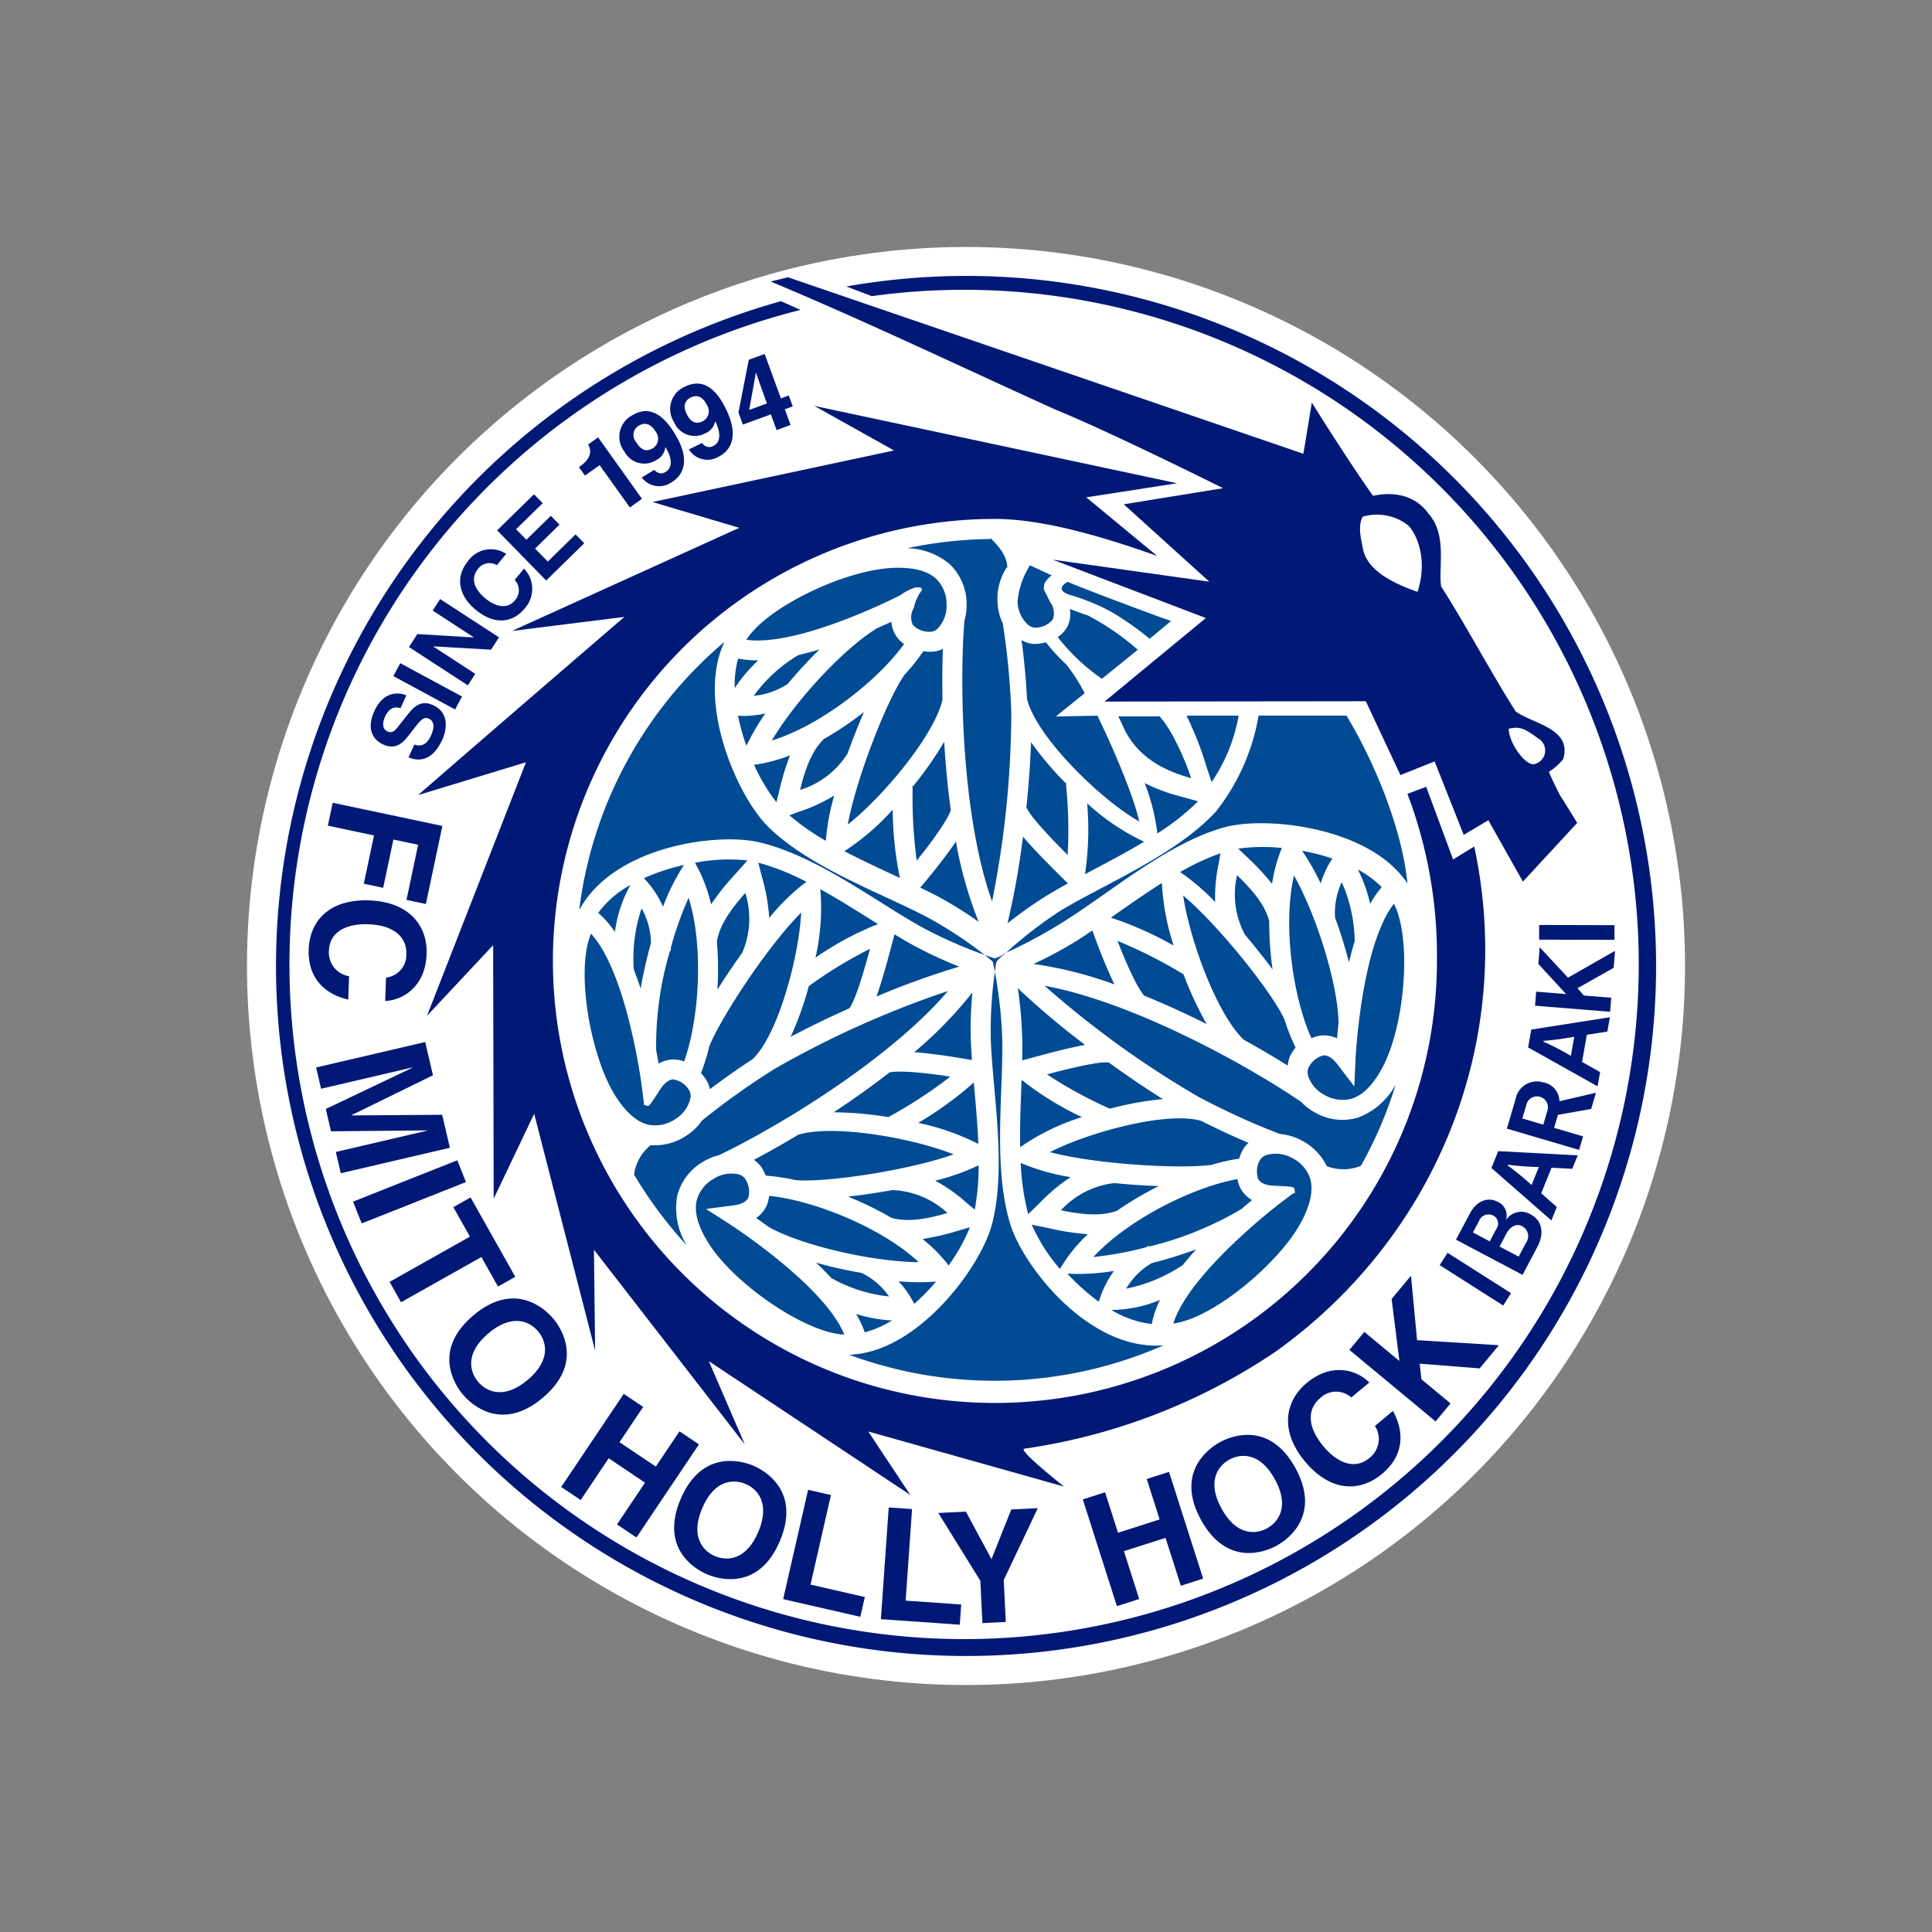
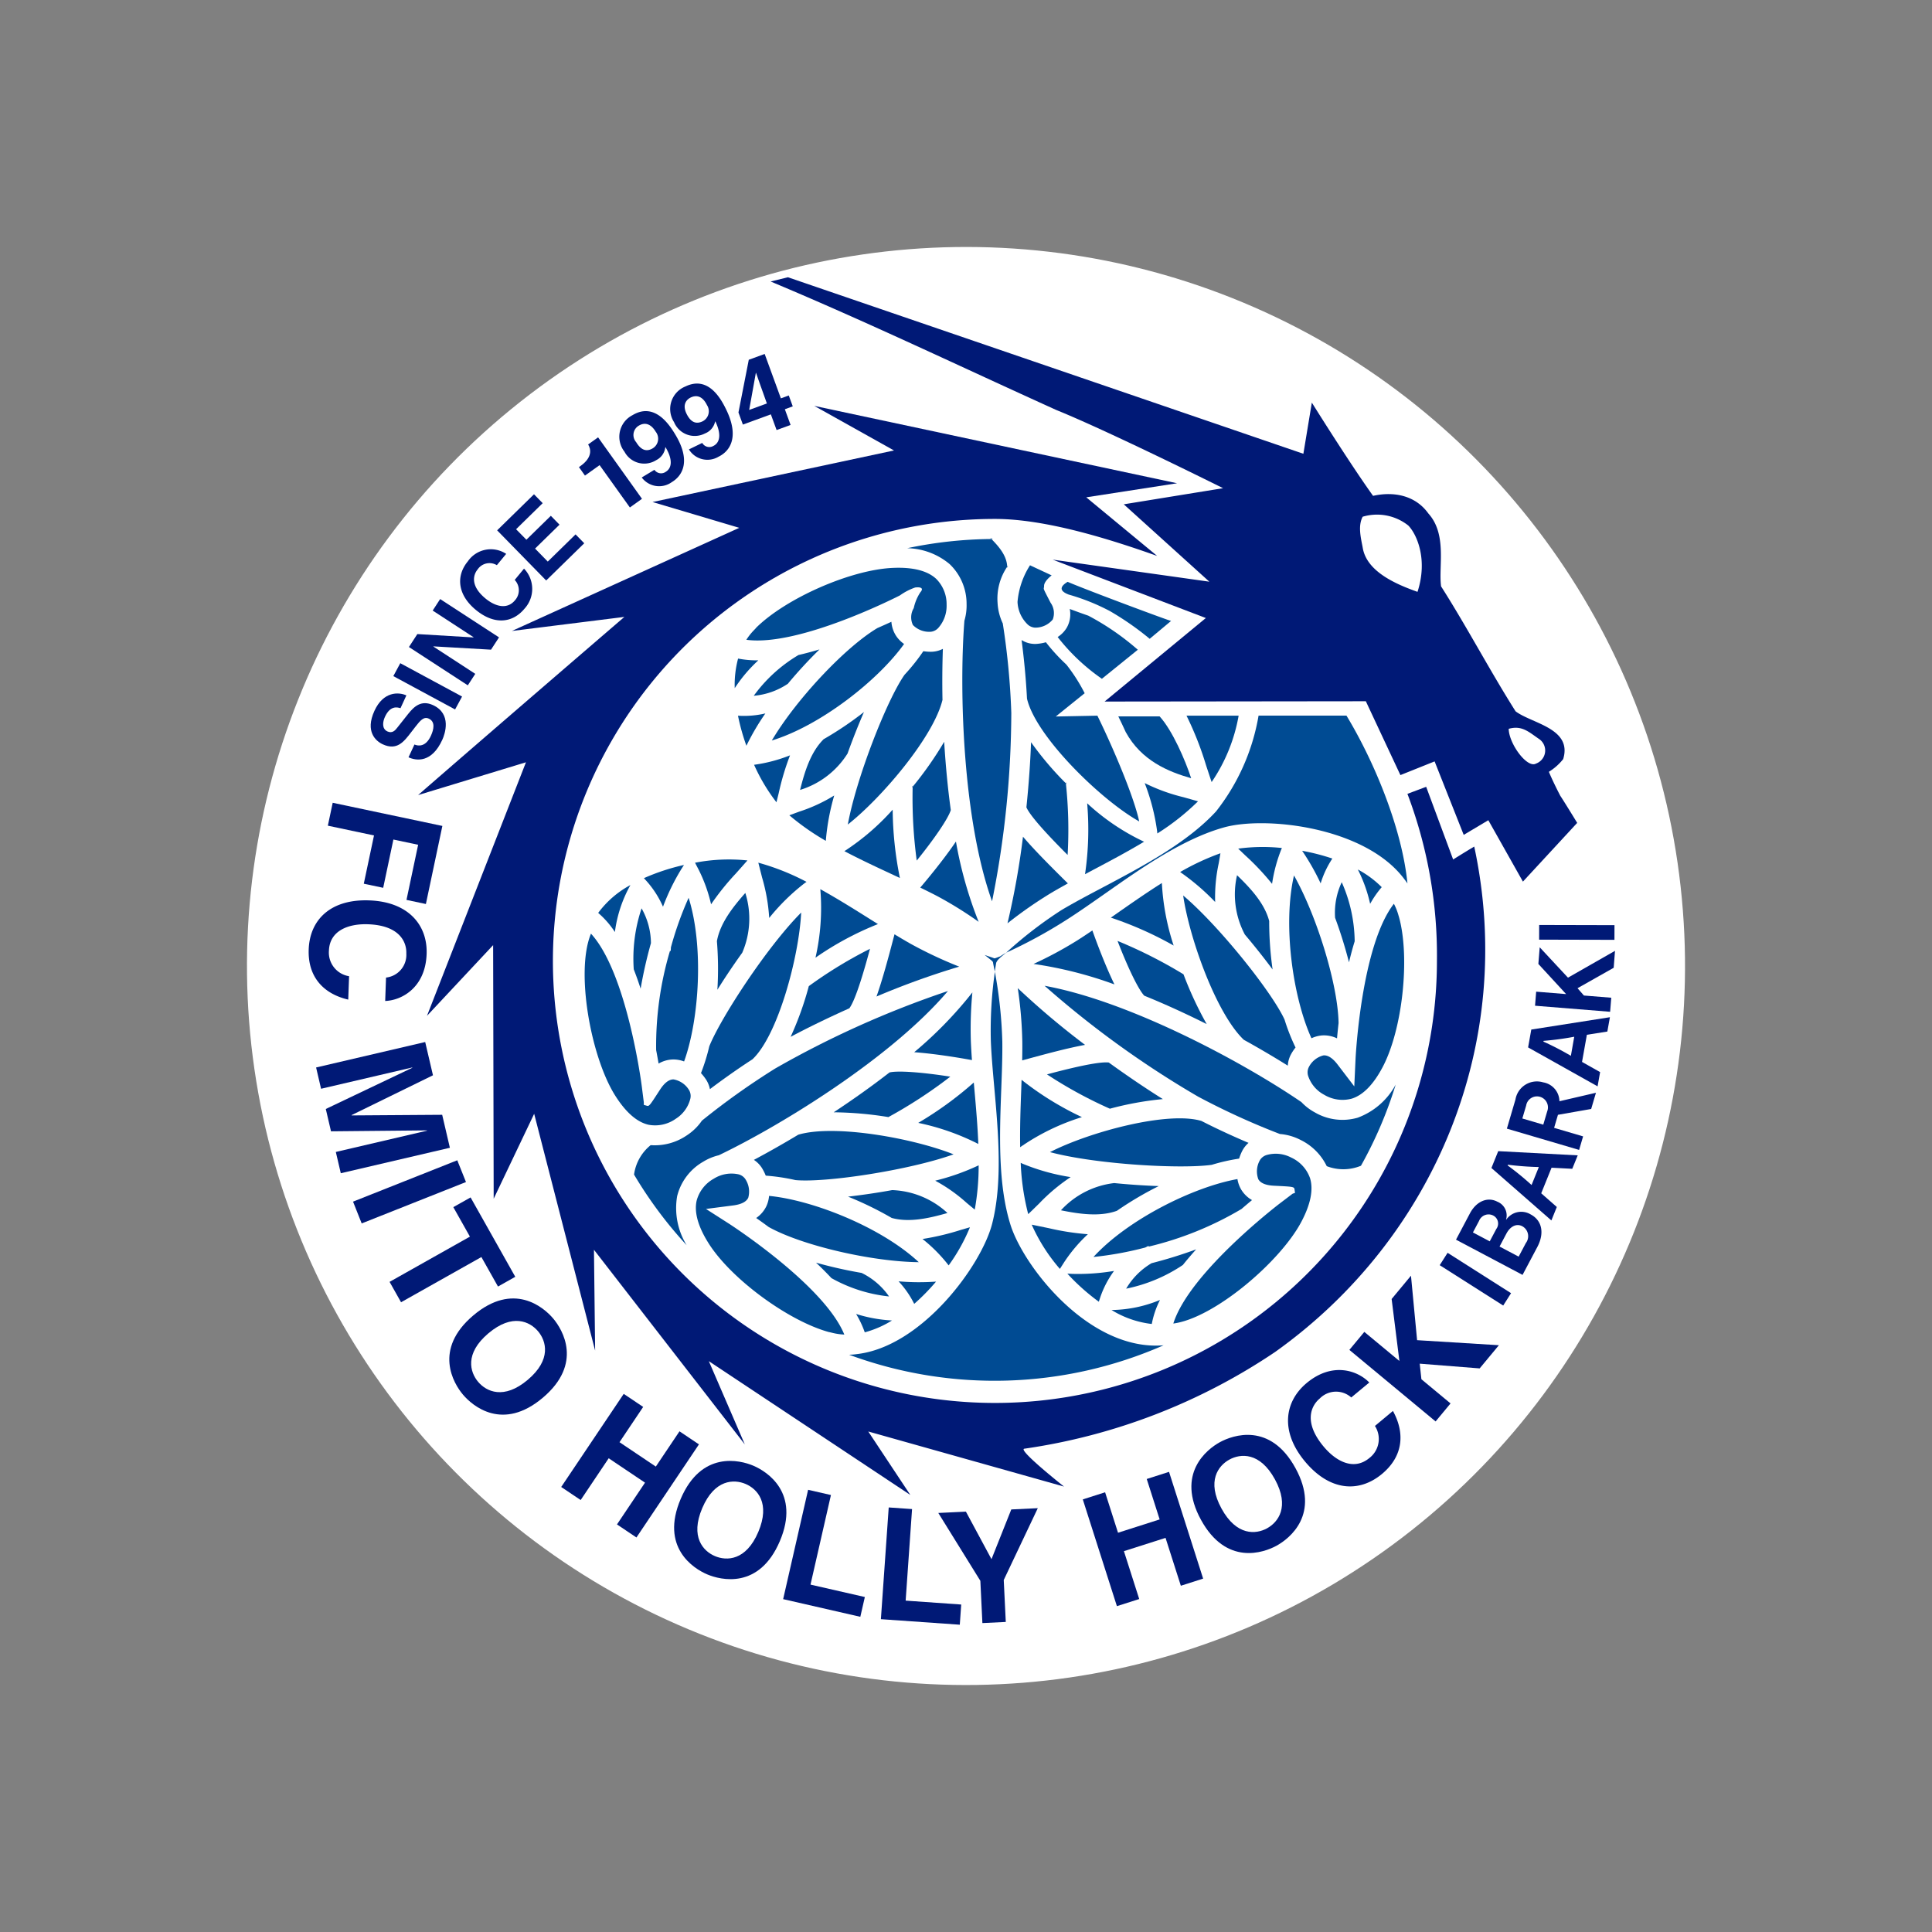
<svg xmlns="http://www.w3.org/2000/svg" id="logo_uniform" width="229.724" height="229.724" viewBox="0 0 229.724 229.724">
  <rect x="0" y="0" width="229.724" height="229.724" fill="#808080" stroke="none" />
  <ellipse id="椭圆_1" data-name="椭圆 1" cx="85.495" cy="85.495" rx="85.495" ry="85.495" transform="translate(17.96 42.552) rotate(-8.269)" fill="#fff" />
  <g id="组_1209" data-name="组 1209" transform="translate(0 0)">
    <circle id="椭圆_2" data-name="椭圆 2" cx="81.22" cy="81.22" r="81.22" transform="translate(0 114.862) rotate(-45)" fill="#fff" />
    <g id="组_1208" data-name="组 1208" transform="translate(32.808 32.808)">
      <g id="组_1197" data-name="组 1197" transform="translate(36.062 31.155)">
        <path id="路径_4734" data-name="路径 4734" d="M870.552,175.88c.3.624.6,1.228.883,1.865,1.856,3.395,5.055,4.714,7.779,5.486-.7-2.146-2.23-5.693-3.75-7.351Z" transform="translate(-806.45 -154.66)" fill="#004b93" />
        <path id="路径_4735" data-name="路径 4735" d="M865.786,178l3.435-2.767a20.377,20.377,0,0,0-2.178-3.409,22.206,22.206,0,0,1-2.431-2.652,5.5,5.5,0,0,1-1.207.2,3,3,0,0,1-1.685-.462c.228,1.741.505,4.246.643,6.96,1.024,4.472,8.757,12.038,13.342,14.606-.612-2.9-3.08-8.718-4.97-12.574Z" transform="translate(-809.119 -156.768)" fill="#004b93" />
        <path id="路径_4736" data-name="路径 4736" d="M870.275,174.373l4.27-3.453a30.586,30.586,0,0,0-5.883-4.05c-.862-.3-1.612-.573-2.211-.8a3.226,3.226,0,0,1-.354,2.225,3.386,3.386,0,0,1-1.083,1.111A23.827,23.827,0,0,0,870.275,174.373Z" transform="translate(-808.123 -157.625)" fill="#004b93" />
        <path id="路径_4737" data-name="路径 4737" d="M866.09,163.593c-1.132.678-.783,1.165.124,1.514a25.091,25.091,0,0,1,4.878,1.951,34.324,34.324,0,0,1,4.755,3.31l2.543-2.126C878.01,168.166,868.407,164.588,866.09,163.593Z" transform="translate(-808.013 -158.373)" fill="#004b93" />
        <path id="路径_4738" data-name="路径 4738" d="M869.321,223.429a30.572,30.572,0,0,1-4.645-.719l-1.231-.253-.8-.165a21.068,21.068,0,0,0,3.35,5.261l.505-.792A18.148,18.148,0,0,1,869.321,223.429Z" transform="translate(-808.839 -140.637)" fill="#004b93" />
        <path id="路径_4739" data-name="路径 4739" d="M869.934,230.362a11.676,11.676,0,0,0,4.785,1.662,10.688,10.688,0,0,1,.975-2.856A15.467,15.467,0,0,1,869.934,230.362Z" transform="translate(-806.637 -138.559)" fill="#004b93" />
        <path id="路径_4740" data-name="路径 4740" d="M871.45,226.517a25.7,25.7,0,0,1-4.99.349l-.56-.027a25.291,25.291,0,0,0,3.74,3.34l.191-.582A11.622,11.622,0,0,1,871.45,226.517Z" transform="translate(-807.855 -139.36)" fill="#004b93" />
        <path id="路径_4741" data-name="路径 4741" d="M863.755,221.558l.066-.064a21.754,21.754,0,0,1,3.756-3.151,24.981,24.981,0,0,1-5.71-1.59l-.227-.107a28.577,28.577,0,0,0,.891,6.1l.622-.6Z" transform="translate(-809.142 -142.343)" fill="#004b93" />
        <path id="路径_4742" data-name="路径 4742" d="M850.328,195.809l-.941-.589c-1.824-1.146-3.865-2.427-5.918-3.565l.012.077a26.587,26.587,0,0,1-.581,8.073A36.51,36.51,0,0,1,850.328,195.809Z" transform="translate(-814.805 -149.894)" fill="#004b93" />
        <path id="路径_4743" data-name="路径 4743" d="M889.586,216.269a3.945,3.945,0,0,0-2.849-.319,1.413,1.413,0,0,0-.846.6,2.692,2.692,0,0,0-.208,2.3c.264.464.889.723,1.857.77,2.405.118,2.405.118,2.454.486l.051.366-.281.094c-.286.217-1.565,1.189-1.564,1.189-.111.083-10.723,8.2-12.624,14.251,4.82-.63,12.711-7.319,15.235-12.12,1.1-2.085,1.438-3.826,1.018-5.173A4.238,4.238,0,0,0,889.586,216.269Z" transform="translate(-804.932 -142.595)" fill="#004b93" />
        <path id="路径_4744" data-name="路径 4744" d="M886.417,219.155l.07-.023.059-.044Z" transform="translate(-801.656 -141.605)" fill="#004b93" />
        <path id="路径_4745" data-name="路径 4745" d="M889.684,216.776c-.022-.055-.052-.107-.077-.16-.035-.02-.073-.03-.108-.051Z" transform="translate(-800.725 -142.367)" fill="#004b93" />
        <path id="路径_4746" data-name="路径 4746" d="M892.9,216.527c-.059.018-.117.033-.176.049-.029.053-.055.107-.085.159Z" transform="translate(-799.775 -142.379)" fill="#004b93" />
        <path id="路径_4747" data-name="路径 4747" d="M901.051,216.164a6.517,6.517,0,0,1-5.093-.628,6.3,6.3,0,0,1-1.6-1.227l-.283-.191c-6.788-4.6-20.122-11.8-30.255-13.64a114.973,114.973,0,0,0,18.25,13.179,87.142,87.142,0,0,0,9.73,4.446,6.46,6.46,0,0,1,2.447.7,6.737,6.737,0,0,1,3.123,3.124,5.489,5.489,0,0,0,4.068-.049,49.426,49.426,0,0,0,4.133-9.653A8.474,8.474,0,0,1,901.051,216.164Z" transform="translate(-808.484 -147.228)" fill="#004b93" />
        <path id="路径_4748" data-name="路径 4748" d="M868.936,213.5a36.447,36.447,0,0,1-7.176-4.435c-.02.555-.038,1.111-.038,1.111-.081,2.152-.171,4.56-.129,6.907l.061-.048A26.59,26.59,0,0,1,868.936,213.5Z" transform="translate(-809.16 -144.632)" fill="#004b93" />
        <path id="路径_4749" data-name="路径 4749" d="M864.037,208.9a51.977,51.977,0,0,0,7.481,4.082,37.849,37.849,0,0,1,6.3-1.143c-1.967-1.228-4.2-2.736-6.429-4.349C870.092,207.334,866.256,208.306,864.037,208.9Z" transform="translate(-808.418 -145.114)" fill="#004b93" />
        <path id="路径_4750" data-name="路径 4750" d="M861.909,207.029c.009.668,0,1.4-.014,2.258l.1-.029.221-.06c2.515-.69,5.1-1.382,7.155-1.758a94.842,94.842,0,0,1-8-6.744A49.674,49.674,0,0,1,861.909,207.029Z" transform="translate(-809.222 -147.162)" fill="#004b93" />
        <path id="路径_4751" data-name="路径 4751" d="M856.817,227.547c-4.457-4.159-12.579-7.377-17.8-7.882a3.646,3.646,0,0,1-.323,1.229,3.565,3.565,0,0,1-1.208,1.4c.492.346.987.7,1.479,1.066C842.915,225.57,851.246,227.491,856.817,227.547Z" transform="translate(-816.441 -141.431)" fill="#004b93" />
        <path id="路径_4752" data-name="路径 4752" d="M846.609,230.446a11.605,11.605,0,0,1,1.029,2.185,12.071,12.071,0,0,0,3.238-1.41A17.3,17.3,0,0,1,846.609,230.446Z" transform="translate(-813.684 -138.173)" fill="#004b93" />
        <path id="路径_4753" data-name="路径 4753" d="M848.368,226.981a53.7,53.7,0,0,1-5.418-1.219c.656.621,1.271,1.236,1.828,1.835a17.721,17.721,0,0,0,6.853,2.181A8.534,8.534,0,0,0,848.368,226.981Z" transform="translate(-814.789 -139.588)" fill="#004b93" />
        <path id="路径_4754" data-name="路径 4754" d="M838.223,218.127a5.843,5.843,0,0,1,.462.921,23.661,23.661,0,0,1,3.534.529c3.621.335,13.559-1.18,18.8-3.061-4.8-1.917-14.143-3.611-18.463-2.337-1.8,1.082-3.565,2.083-5.28,2.994A3.266,3.266,0,0,1,838.223,218.127Z" transform="translate(-816.504 -143.222)" fill="#004b93" />
        <path id="路径_4755" data-name="路径 4755" d="M857.249,222.838a30.392,30.392,0,0,1-4.576,1.086,18.139,18.139,0,0,1,3.077,3.1l.031.04a21.711,21.711,0,0,0,2.531-4.534Z" transform="translate(-811.852 -140.565)" fill="#004b93" />
        <path id="路径_4756" data-name="路径 4756" d="M854.942,227.5a28.326,28.326,0,0,1-4.455-.033,11.227,11.227,0,0,1,1.859,2.68A25.266,25.266,0,0,0,854.942,227.5Z" transform="translate(-812.512 -139.073)" fill="#004b93" />
        <path id="路径_4757" data-name="路径 4757" d="M851.067,213.724a55.946,55.946,0,0,0,7.36-4.808c-3.4-.535-6.244-.738-7.229-.5-2.042,1.59-4.271,3.177-6.634,4.738A42.512,42.512,0,0,1,851.067,213.724Z" transform="translate(-814.302 -144.86)" fill="#004b93" />
        <path id="路径_4758" data-name="路径 4758" d="M851.064,222.446c2.115.585,4.541.012,6.628-.587a10.193,10.193,0,0,0-6.573-2.723c-1.749.318-3.554.583-5.246.777A40.682,40.682,0,0,1,851.064,222.446Z" transform="translate(-813.906 -141.59)" fill="#004b93" />
        <path id="路径_4759" data-name="路径 4759" d="M864.312,216.6c5.5,1.468,15.606,2.026,19.238,1.509a23.054,23.054,0,0,1,3.253-.738,5.7,5.7,0,0,1,.387-.953,3.274,3.274,0,0,1,.732-.919c-1.5-.637-3.507-1.535-5.6-2.606C878.332,211.692,869.014,214.19,864.312,216.6Z" transform="translate(-808.335 -143.57)" fill="#004b93" />
        <path id="路径_4760" data-name="路径 4760" d="M889.836,210.309a23.62,23.62,0,0,1-1.31-3.326c-1.521-3.3-7.8-11.153-12.051-14.749.741,5.116,3.944,14.053,7.209,17.158,1.835,1.013,3.586,2.046,5.232,3.076a3.233,3.233,0,0,1,.354-1.3A5.607,5.607,0,0,1,889.836,210.309Z" transform="translate(-804.66 -149.719)" fill="#004b93" />
        <path id="路径_4761" data-name="路径 4761" d="M890.353,195.247a53.448,53.448,0,0,1,1.652,5.3c.211-.88.436-1.721.677-2.5a17.736,17.736,0,0,0-1.539-7.026A8.536,8.536,0,0,0,890.353,195.247Z" transform="translate(-800.474 -150.086)" fill="#004b93" />
        <path id="路径_4762" data-name="路径 4762" d="M871.968,221.79a40.534,40.534,0,0,1,4.974-2.938c-1.7-.059-3.524-.181-5.292-.358a10.193,10.193,0,0,0-6.336,3.236C867.443,222.161,869.907,222.54,871.968,221.79Z" transform="translate(-808.032 -141.784)" fill="#004b93" />
        <path id="路径_4763" data-name="路径 4763" d="M889.539,192.027a11.271,11.271,0,0,1,1.391-2.952,25.211,25.211,0,0,0-3.59-.922A28.253,28.253,0,0,1,889.539,192.027Z" transform="translate(-801.377 -150.952)" fill="#004b93" />
        <path id="路径_4764" data-name="路径 4764" d="M881.5,188c.234.225.8.768.8.768a30.282,30.282,0,0,1,3.228,3.419,18.2,18.2,0,0,1,1.145-4.214l.021-.048A21.719,21.719,0,0,0,881.5,188Z" transform="translate(-803.143 -151.057)" fill="#004b93" />
        <path id="路径_4765" data-name="路径 4765" d="M890.027,209.428a3.56,3.56,0,0,1,1.816.346c.055-.6.115-1.2.184-1.811-.063-4.529-2.565-12.705-5.3-17.558-1.373,5.939-.1,14.581,2.077,19.358A3.68,3.68,0,0,1,890.027,209.428Z" transform="translate(-801.735 -150.271)" fill="#004b93" />
        <path id="路径_4766" data-name="路径 4766" d="M892.425,189.86a17.259,17.259,0,0,1,1.462,4.084,11.7,11.7,0,0,1,1.378-1.984A12.05,12.05,0,0,0,892.425,189.86Z" transform="translate(-799.841 -150.436)" fill="#004b93" />
        <path id="路径_4767" data-name="路径 4767" d="M869.872,195.21a42.419,42.419,0,0,1,7.465,3.319,28.375,28.375,0,0,1-1.4-7.433c-1.9,1.2-3.762,2.5-5.429,3.669Z" transform="translate(-806.655 -150.062)" fill="#004b93" />
        <path id="路径_4768" data-name="路径 4768" d="M889.807,215.7a4.234,4.234,0,0,0,3.281.462c1.35-.421,2.59-1.69,3.685-3.774,2.343-4.457,3.25-12.891,1.961-17.712h0l-.125-.428a6.988,6.988,0,0,0-.51-1.258c-3.893,5.019-4.554,18.316-4.56,18.454l-.094,2.038-.056,1.223-.743-.973-1.238-1.621c-.587-.77-1.155-1.137-1.688-1.091a2.687,2.687,0,0,0-1.778,1.477,1.406,1.406,0,0,0-.013,1.037A3.944,3.944,0,0,0,889.807,215.7Z" transform="translate(-801.228 -149.491)" fill="#004b93" />
        <path id="路径_4769" data-name="路径 4769" d="M869.807,195.426c-.7.474-1.3.872-1.866,1.227a45.89,45.89,0,0,1-5.129,2.754,47.848,47.848,0,0,1,9.616,2.434C871.213,199.341,870.092,196.233,869.807,195.426Z" transform="translate(-808.788 -148.754)" fill="#004b93" />
        <path id="路径_4770" data-name="路径 4770" d="M885.821,219.329a3.666,3.666,0,0,1-.419-1.2c-5.165.917-13,4.766-17.117,9.262a40.127,40.127,0,0,0,6.16-1.125c.08-.042.376-.194.379-.189l.04.078a39.61,39.61,0,0,0,11.027-4.473c.419-.363.833-.714,1.245-1.055A3.554,3.554,0,0,1,885.821,219.329Z" transform="translate(-807.135 -141.894)" fill="#004b93" />
        <path id="路径_4771" data-name="路径 4771" d="M885.27,195.831c-.55-2.125-2.261-3.94-3.823-5.449a10.191,10.191,0,0,0,.928,7.054c1.15,1.357,2.283,2.787,3.3,4.156A40.845,40.845,0,0,1,885.27,195.831Z" transform="translate(-803.227 -150.278)" fill="#004b93" />
        <path id="路径_4772" data-name="路径 4772" d="M874.291,226.192a8.533,8.533,0,0,0-3.022,3.03,18.773,18.773,0,0,0,6.743-2.818c.483-.605,1.014-1.227,1.582-1.858A53.521,53.521,0,0,1,874.291,226.192Z" transform="translate(-806.233 -139.956)" fill="#004b93" />
        <path id="路径_4773" data-name="路径 4773" d="M880.78,189.6l.069-.392.141-.829v0a29.128,29.128,0,0,0-4.792,2.233,27.218,27.218,0,0,1,4.163,3.563A19.154,19.154,0,0,1,880.78,189.6Z" transform="translate(-804.744 -150.885)" fill="#004b93" />
        <path id="路径_4774" data-name="路径 4774" d="M853.832,218.7a19.084,19.084,0,0,1,3.75,2.649l.306.255.647.536h0a29.249,29.249,0,0,0,.464-5.266A27.3,27.3,0,0,1,853.832,218.7Z" transform="translate(-811.502 -142.274)" fill="#004b93" />
        <path id="路径_4775" data-name="路径 4775" d="M878.325,200.352a56.024,56.024,0,0,0-7.843-3.97c1.237,3.214,2.482,5.776,3.178,6.513,2.4.973,4.888,2.108,7.421,3.375A42.7,42.7,0,0,1,878.325,200.352Z" transform="translate(-806.471 -148.465)" fill="#004b93" />
        <path id="路径_4776" data-name="路径 4776" d="M858.333,167.4a6.35,6.35,0,0,1-.26,2l-.025.34c-.594,8.18-.156,23.325,3.314,33.022a114.93,114.93,0,0,0,2.289-22.394,87.364,87.364,0,0,0-1.014-10.65,6.472,6.472,0,0,1-.621-2.466,6.735,6.735,0,0,1,1.147-4.27c-.038-1.037-.609-2.04-1.882-3.3a50.148,50.148,0,0,0-10,1.092,8.105,8.105,0,0,1,5.046,1.9A6.517,6.517,0,0,1,858.333,167.4Z" transform="translate(-812.272 -159.554)" fill="#004b93" />
        <path id="路径_4777" data-name="路径 4777" d="M860.5,162.109c-.035.047-.065.1-.1.143,0,.042.008.082.008.124Z" transform="translate(-809.515 -158.821)" fill="#004b93" />
        <path id="路径_4778" data-name="路径 4778" d="M858.862,159.584c.047.044.085.086.129.13.061,0,.122,0,.184,0Z" transform="translate(-809.982 -159.584)" fill="#004b93" />
        <path id="路径_4779" data-name="路径 4779" d="M848.529,167.83l.03-.014.019-.012Z" transform="translate(-813.104 -157.1)" fill="#004b93" />
        <path id="路径_4780" data-name="路径 4780" d="M838.913,181.358c5.83-1.781,12.678-7.206,15.726-11.478a3.655,3.655,0,0,1-.9-.893,3.544,3.544,0,0,1-.608-1.747c-.548.253-1.1.5-1.664.747C847.575,170.307,841.747,176.561,838.913,181.358Z" transform="translate(-816.01 -157.271)" fill="#004b93" />
        <path id="路径_4781" data-name="路径 4781" d="M844.3,178.71c-1.564,1.539-2.281,3.927-2.806,6.034a10.191,10.191,0,0,0,5.645-4.331c.6-1.673,1.271-3.37,1.951-4.933A40.493,40.493,0,0,1,844.3,178.71Z" transform="translate(-815.23 -154.781)" fill="#004b93" />
        <path id="路径_4782" data-name="路径 4782" d="M843.6,178l.057-.034.032-.034Z" transform="translate(-814.592 -154.039)" fill="#004b93" />
        <path id="路径_4783" data-name="路径 4783" d="M845.852,179.244l-.021.033-.017.047Z" transform="translate(-813.924 -153.644)" fill="#004b93" />
        <path id="路径_4784" data-name="路径 4784" d="M837.264,175.275a8.529,8.529,0,0,0,4.054-1.428,53.891,53.891,0,0,1,3.764-4.082c-.866.258-1.706.483-2.5.665A17.739,17.739,0,0,0,837.264,175.275Z" transform="translate(-816.508 -156.508)" fill="#004b93" />
        <path id="路径_4785" data-name="路径 4785" d="M840.431,172.879l-.043.026-.047.056Z" transform="translate(-815.578 -155.567)" fill="#004b93" />
        <path id="路径_4786" data-name="路径 4786" d="M841.3,170.3l.063-.016.042-.023Z" transform="translate(-815.289 -156.359)" fill="#004b93" />
        <path id="路径_4787" data-name="路径 4787" d="M874.539,188.383l-.072-.029a26.545,26.545,0,0,1-6.7-4.539,36.461,36.461,0,0,1-.254,8.431l.98-.521C870.4,190.718,872.527,189.591,874.539,188.383Z" transform="translate(-807.368 -152.263)" fill="#004b93" />
        <path id="路径_4788" data-name="路径 4788" d="M838.333,170.809a11.475,11.475,0,0,1-2.406-.21,12.03,12.03,0,0,0-.4,3.521A17.314,17.314,0,0,1,838.333,170.809Z" transform="translate(-817.034 -156.256)" fill="#004b93" />
        <path id="路径_4789" data-name="路径 4789" d="M858.889,209.312a42.425,42.425,0,0,1-6.607,4.8,28.378,28.378,0,0,1,7.145,2.507c-.088-2.241-.29-4.511-.471-6.541Z" transform="translate(-811.97 -144.559)" fill="#004b93" />
        <path id="路径_4790" data-name="路径 4790" d="M857.155,169.714a3.222,3.222,0,0,1-1.3.342,5.736,5.736,0,0,1-1.023-.066,23.6,23.6,0,0,1-2.231,2.8c-2.1,2.969-5.757,12.333-6.748,17.811,4.06-3.2,10.2-10.442,11.256-14.821C857.069,173.688,857.086,171.654,857.155,169.714Z" transform="translate(-813.913 -156.523)" fill="#004b93" />
        <path id="路径_4791" data-name="路径 4791" d="M854.507,174.34l-.012.046v.064Z" transform="translate(-811.301 -155.125)" fill="#004b93" />
        <path id="路径_4792" data-name="路径 4792" d="M851.016,172.109l.023-.026.01-.017Z" transform="translate(-812.352 -155.813)" fill="#004b93" />
        <path id="路径_4793" data-name="路径 4793" d="M851.7,182.455l.094-.119c0-.046,0-.1.007-.141Z" transform="translate(-812.145 -152.752)" fill="#004b93" />
        <path id="路径_4794" data-name="路径 4794" d="M855.526,178.2a42.459,42.459,0,0,1-3.747,5.347,55.856,55.856,0,0,0,.484,8.778c2.164-2.679,3.761-5.038,4.05-6.009C855.957,183.75,855.7,181.025,855.526,178.2Z" transform="translate(-812.129 -153.96)" fill="#004b93" />
        <path id="路径_4795" data-name="路径 4795" d="M859.41,196.852a47.818,47.818,0,0,1-2.7-9.545c-1.557,2.3-3.688,4.826-4.245,5.477.76.367,1.408.693,2,1A46.116,46.116,0,0,1,859.41,196.852Z" transform="translate(-811.914 -151.207)" fill="#004b93" />
        <path id="路径_4796" data-name="路径 4796" d="M841.676,185.027l-.374.137-.789.293h0a29.137,29.137,0,0,0,4.336,3.038,27.008,27.008,0,0,1,1-5.393A19.08,19.08,0,0,1,841.676,185.027Z" transform="translate(-815.526 -152.478)" fill="#004b93" />
        <path id="路径_4797" data-name="路径 4797" d="M841.566,179.436a18.155,18.155,0,0,1-4.222,1.116l-.051.007a21.672,21.672,0,0,0,2.659,4.459c.08-.32.266-1.077.266-1.076A30.566,30.566,0,0,1,841.566,179.436Z" transform="translate(-816.498 -153.586)" fill="#004b93" />
        <path id="路径_4798" data-name="路径 4798" d="M852.139,192.521a42.433,42.433,0,0,1-.858-8.124,28.351,28.351,0,0,1-5.741,4.934c1.983,1.044,4.05,2,5.9,2.863Z" transform="translate(-814.007 -152.087)" fill="#004b93" />
        <path id="路径_4799" data-name="路径 4799" d="M835.824,175.881a25.211,25.211,0,0,0,1,3.57,28.262,28.262,0,0,1,2.255-3.841A11.235,11.235,0,0,1,835.824,175.881Z" transform="translate(-816.943 -154.742)" fill="#004b93" />
        <path id="路径_4800" data-name="路径 4800" d="M833.194,205.694l.011-.023.009-.039Z" transform="translate(-817.737 -145.671)" fill="#004b93" />
        <path id="路径_4801" data-name="路径 4801" d="M833.431,209.7a23.125,23.125,0,0,1-.987,3.185,5.8,5.8,0,0,1,.632.813,3.246,3.246,0,0,1,.43,1.093c1.3-.979,3.083-2.268,5.059-3.55,3.034-2.85,5.53-12.169,5.793-17.446C840.334,197.823,834.8,206.292,833.431,209.7Z" transform="translate(-817.964 -149.249)" fill="#004b93" />
        <path id="路径_4802" data-name="路径 4802" d="M833.954,203.513c.9-1.445,1.919-2.962,2.957-4.405a10.192,10.192,0,0,0,.366-7.106c-1.439,1.629-3,3.574-3.379,5.737A40.688,40.688,0,0,1,833.954,203.513Z" transform="translate(-817.524 -149.789)" fill="#004b93" />
        <path id="路径_4803" data-name="路径 4803" d="M827.25,193.409a18.763,18.763,0,0,0-.931,7.249c.283.721.556,1.494.818,2.3a53.449,53.449,0,0,1,1.227-5.417A8.552,8.552,0,0,0,827.25,193.409Z" transform="translate(-819.833 -149.364)" fill="#004b93" />
        <path id="路径_4804" data-name="路径 4804" d="M850.527,196.1c-.66,2.522-1.357,5.111-2.056,7.075a94.558,94.558,0,0,1,9.838-3.552,49.963,49.963,0,0,1-5.75-2.7c-.581-.327-1.214-.7-1.947-1.143l-.027.1Z" transform="translate(-813.121 -148.648)" fill="#004b93" />
        <path id="路径_4805" data-name="路径 4805" d="M851.914,208.195c2.772.2,6.024.781,6.866.938-.061-.842-.1-1.566-.13-2.229a46.064,46.064,0,0,1,.181-5.819A47.735,47.735,0,0,1,851.914,208.195Z" transform="translate(-812.081 -147.045)" fill="#004b93" />
        <path id="路径_4806" data-name="路径 4806" d="M823.057,194.593a10.628,10.628,0,0,1,1.986,2.272,15.462,15.462,0,0,1,1.848-5.585A11.649,11.649,0,0,0,823.057,194.593Z" transform="translate(-820.8 -150.007)" fill="#004b93" />
        <path id="路径_4807" data-name="路径 4807" d="M837.893,190.078l.207.815.022.09a21.7,21.7,0,0,1,.852,4.827,25.006,25.006,0,0,1,4.232-4.15l.206-.142a28.451,28.451,0,0,0-5.732-2.28Z" transform="translate(-816.382 -150.624)" fill="#004b93" />
        <path id="路径_4808" data-name="路径 4808" d="M827.643,191.472a11.578,11.578,0,0,1,1.858,2.94,25.779,25.779,0,0,1,2.193-4.494l.3-.471a25.241,25.241,0,0,0-4.762,1.568C827.421,191.22,827.643,191.472,827.643,191.472Z" transform="translate(-819.537 -150.561)" fill="#004b93" />
        <path id="路径_4809" data-name="路径 4809" d="M831.9,189.334c.169.327.433.833.433.833a18.173,18.173,0,0,1,1.475,4.11,30.483,30.483,0,0,1,2.945-3.663l.833-.939c.232-.262.407-.458.544-.612A21.094,21.094,0,0,0,831.9,189.334Z" transform="translate(-818.127 -150.715)" fill="#004b93" />
        <path id="路径_4810" data-name="路径 4810" d="M832.22,192.444a40.2,40.2,0,0,0-2.107,5.9c0,.09-.02.419-.025.419l-.088,0a39.657,39.657,0,0,0-1.641,11.788c.105.544.2,1.078.292,1.606a3.553,3.553,0,0,1,1.784-.49,3.67,3.67,0,0,1,1.247.236C833.471,206.967,834.056,198.255,832.22,192.444Z" transform="translate(-819.21 -149.655)" fill="#004b93" />
        <path id="路径_4811" data-name="路径 4811" d="M828.352,206.03v-.02l-.005-.031Z" transform="translate(-819.202 -145.566)" fill="#004b93" />
        <path id="路径_4812" data-name="路径 4812" d="M842.792,201.54a37.821,37.821,0,0,1-2.162,6.029c2.048-1.09,4.469-2.268,6.981-3.393.785-1.047,1.861-4.856,2.456-7.073A52.068,52.068,0,0,0,842.792,201.54Z" transform="translate(-815.49 -148.248)" fill="#004b93" />
        <path id="路径_4813" data-name="路径 4813" d="M865.651,193.536c.574-.341,1.211-.7,1.963-1.116l-.076-.074-.163-.161c-1.854-1.833-3.747-3.731-5.1-5.318a94.736,94.736,0,0,1-1.843,10.3A50.126,50.126,0,0,1,865.651,193.536Z" transform="translate(-809.507 -151.341)" fill="#004b93" />
        <path id="路径_4814" data-name="路径 4814" d="M866.853,183.124a37.82,37.82,0,0,1-4.141-4.886c-.081,2.319-.271,5-.552,7.741.513,1.2,3.275,4.041,4.9,5.664A52.122,52.122,0,0,0,866.853,183.124Z" transform="translate(-808.985 -153.948)" fill="#004b93" />
        <path id="路径_4815" data-name="路径 4815" d="M865.75,181.88c.007.044.012.1.018.143l.108.112Z" transform="translate(-807.901 -152.847)" fill="#004b93" />
        <path id="路径_4816" data-name="路径 4816" d="M847.851,236.48l.434.105a7.022,7.022,0,0,0,1.344.186c-2.4-5.879-13.585-13.1-13.7-13.176l-1.718-1.1-1.031-.66,1.215-.158,2.022-.26c.96-.125,1.563-.432,1.789-.915a2.692,2.692,0,0,0-.389-2.279,1.4,1.4,0,0,0-.892-.529,3.942,3.942,0,0,0-2.815.543,4.238,4.238,0,0,0-2.04,2.612c-.311,1.379.168,3.087,1.426,5.077,2.686,4.255,9.537,9.266,14.355,10.563Z" transform="translate(-818.106 -142.048)" fill="#004b93" />
        <path id="路径_4817" data-name="路径 4817" d="M831.455,225.36a6.517,6.517,0,0,1,3.09-4.1,6.324,6.324,0,0,1,1.864-.775l.307-.148c7.38-3.576,20.278-11.527,26.94-19.381a115.033,115.033,0,0,0-20.539,9.214,87.663,87.663,0,0,0-8.715,6.2,6.431,6.431,0,0,1-1.826,1.771,6.735,6.735,0,0,1-4.266,1.142,5.44,5.44,0,0,0-1.978,3.5,50.107,50.107,0,0,0,6.256,8.4A8.433,8.433,0,0,1,831.455,225.36Z" transform="translate(-819.811 -147.083)" fill="#004b93" />
        <path id="路径_4818" data-name="路径 4818" d="M832.668,217.72a3.945,3.945,0,0,0,1.7-2.309,1.408,1.408,0,0,0-.1-1.031,2.692,2.692,0,0,0-1.889-1.332c-.534,0-1.07.409-1.6,1.223-1.287,1.994-1.287,1.994-1.606,1.9l-.32-.094v-.306l-.253-1.994c-.017-.138-1.74-13.386-6.029-18.058-1.865,4.49-.017,14.669,2.879,19.254,1.256,1.991,2.593,3.159,3.97,3.469A4.237,4.237,0,0,0,832.668,217.72Z" transform="translate(-821.171 -148.666)" fill="#004b93" />
        <path id="路径_4819" data-name="路径 4819" d="M837.421,169.8a7.054,7.054,0,0,0-.835,1.07c6.293.863,18.139-5.214,18.263-5.278a7.087,7.087,0,0,1,1.81-.938c.552-.072,1.1.023.617.568a5.552,5.552,0,0,0-.785,1.883,2.122,2.122,0,0,0-.1,2.007,2.692,2.692,0,0,0,2.168.8,1.405,1.405,0,0,0,.9-.508,3.946,3.946,0,0,0,.938-2.71,4.24,4.24,0,0,0-1.242-3.073c-1.038-.96-2.758-1.4-5.11-1.3-5.028.2-12.794,3.626-16.326,7.151l.008.007Z" transform="translate(-816.712 -158.76)" fill="#004b93" />
        <path id="路径_4820" data-name="路径 4820" d="M872.029,197c4.36-3.064,9.3-6.537,14.191-7.9,4.948-1.379,16.864-.062,21.475,6.206.115.142.225.3.332.458-.63-6.4-3.836-14.309-7.25-19.953H890.323a25.237,25.237,0,0,1-5.056,11.39c-3.436,3.733-8.775,6.556-13.486,9.046-1.757.928-3.416,1.806-4.878,2.675A48.817,48.817,0,0,0,860.311,204a57.953,57.953,0,0,0,7.119-3.871C868.867,199.218,870.4,198.138,872.029,197Z" transform="translate(-809.544 -154.682)" fill="#004b93" />
-         <path id="路径_4821" data-name="路径 4821" d="M857.754,199.422c-4.834-2.244-10.312-4.788-13.936-8.34-3.668-3.6-8.486-14.574-5.362-21.7.038-.1.081-.2.126-.3-1.05.891-2.068,1.822-3.041,2.793a49.674,49.674,0,0,0-14.218,29.1c4.052-7.586,16.272-9.221,21.267-8.1,4.952,1.108,10.067,4.322,14.579,7.157,1.682,1.056,3.271,2.055,4.754,2.887a53.8,53.8,0,0,0,7.618,3.383,48.944,48.944,0,0,0-6.778-4.457C861.258,201.05,859.556,200.259,857.754,199.422Z" transform="translate(-821.324 -156.714)" fill="#004b93" />
        <path id="路径_4822" data-name="路径 4822" d="M865.158,229.277c-1.516-4.843-1.29-10.878-1.091-16.2.074-1.986.144-3.861.122-5.56a53.29,53.29,0,0,0-.884-8.316,49.146,49.146,0,0,0-.482,8.184c.066,1.7.233,3.568.409,5.547.474,5.308,1.009,11.323-.255,16.239-1.28,4.974-8.378,14.636-16.113,15.493a6.388,6.388,0,0,1-.9.07,49.939,49.939,0,0,0,37.4-1.12C874.538,244.348,866.72,234.266,865.158,229.277Z" transform="translate(-813.879 -147.615)" fill="#004b93" />
        <path id="路径_4823" data-name="路径 4823" d="M859.72,198.657a1.458,1.458,0,0,1,.314-.453c.227-.227.452-.4.871-.749-.366.208-.69.432-.7.436l-.56.21-.147.03h0c-.115-.053-.307-.117-.668-.238-.009,0-.185-.061-.487-.169.29.227.461.366.469.372l.439.361.077.113h.007c.014.124.053.316.126.671,0,.009.037.18.091.479.046-.315.076-.5.077-.505Z" transform="translate(-810.138 -148.141)" fill="#004b93" />
        <path id="路径_4824" data-name="路径 4824" d="M861.349,166.437a3.938,3.938,0,0,0,1.149,2.626,1.406,1.406,0,0,0,.941.434,2.687,2.687,0,0,0,2.1-.97,2.125,2.125,0,0,0-.26-1.994c-1.063-2.068-.772-1.457-.772-2.014s.9-1.237.9-1.237l-2.573-1.2A9.583,9.583,0,0,0,861.349,166.437Z" transform="translate(-809.231 -158.83)" fill="#004b93" />
        <path id="路径_4825" data-name="路径 4825" d="M879.509,182.936c.109.331.193.581.258.776a20.232,20.232,0,0,0,3.212-7.9h-6.2a38.292,38.292,0,0,1,2.336,5.935Z" transform="translate(-804.569 -154.682)" fill="#004b93" />
        <path id="路径_4826" data-name="路径 4826" d="M877.659,183.672l-.09-.025a21.745,21.745,0,0,1-4.608-1.678,25,25,0,0,1,1.481,5.741l.021.25a28.536,28.536,0,0,0,4.84-3.824l-.835-.236Z" transform="translate(-805.722 -152.82)" fill="#004b93" />
      </g>
      <g id="组_1207" data-name="组 1207">
        <g id="组_1205" data-name="组 1205" transform="translate(3.889 0.16)">
          <g id="组_1203" data-name="组 1203" transform="translate(0 9.119)">
            <g id="组_1202" data-name="组 1202">
              <g id="组_1200" data-name="组 1200">
                <g id="组_1198" data-name="组 1198" transform="translate(7.38)">
                  <path id="路径_4827" data-name="路径 4827" d="M807.486,179.855c.428.182,1.327.339,1.961-1.046.342-.751.544-1.668-.259-2.034-.591-.271-1.012.228-1.568.943l-.562.727c-.845,1.1-1.662,2.152-3.33,1.391-.845-.387-2.128-1.522-1-3.983,1.063-2.326,2.869-2.253,3.8-1.839l-.7,1.522c-.358-.113-1.219-.353-1.85,1.031-.276.6-.383,1.422.3,1.736.591.271.94-.159,1.159-.441l1.3-1.641c.727-.919,1.585-1.677,2.947-1.053,2.283,1.043,1.419,3.459,1.116,4.125-1.266,2.767-3.078,2.513-4.019,2.083Z" transform="translate(-802.284 -133.416)" fill="#001976" />
                  <path id="路径_4828" data-name="路径 4828" d="M812.525,174.988l-.829,1.535-7.345-3.965.828-1.535Z" transform="translate(-801.66 -134.252)" fill="#001976" />
                  <path id="路径_4829" data-name="路径 4829" d="M808.6,166.532l.888-1.366,7,4.555-.952,1.462-6.848-.393-.012.02,4.988,3.248-.888,1.365-7-4.555,1-1.54,6.68.4.013-.02Z" transform="translate(-801.229 -136.021)" fill="#001976" />
                  <path id="路径_4830" data-name="路径 4830" d="M814.817,162.512a1.7,1.7,0,0,0-2.287.507c-.532.645-.887,1.949.932,3.451,1.155.954,2.57,1.354,3.509.217a1.779,1.779,0,0,0-.032-2.422l1.109-1.344a3.474,3.474,0,0,1,.065,4.754c-1.413,1.711-3.58,1.983-5.8.15-2.249-1.857-2.322-4.1-.954-5.758a3.318,3.318,0,0,1,4.568-.9Z" transform="translate(-799.816 -137.396)" fill="#001976" />
                  <path id="路径_4831" data-name="路径 4831" d="M819.246,156.654l-3.164,3.1L817.309,161l2.906-2.844,1.031,1.055-2.906,2.843,1.51,1.546,3.306-3.233,1.031,1.055-4.526,4.427-5.831-5.964,4.383-4.288Z" transform="translate(-798.795 -138.912)" fill="#001976" />
                  <path id="路径_4832" data-name="路径 4832" d="M821.3,153.937l.206-.147c1.389-.994,1.246-1.978.887-2.546l1.184-.845,5.22,7.308-1.44,1.029-3.6-5.033-1.74,1.242Z" transform="translate(-796.539 -140.483)" fill="#001976" />
                  <path id="路径_4833" data-name="路径 4833" d="M829.155,154.984l.007.01a.959.959,0,0,0,1.346.224c.629-.378.937-1.288-.024-2.91l-.034-.009a1.951,1.951,0,0,1-1.073,1.531,2.66,2.66,0,0,1-3.781-1,2.882,2.882,0,0,1,.961-4.347c2.668-1.6,4.442,1.244,5.094,2.328,1.794,2.983.965,4.8-.423,5.633a2.578,2.578,0,0,1-3.581-.549Zm-.184-2.564a1.335,1.335,0,0,0,.34-1.962c-.527-.88-1.233-1.194-2.014-.723a1.285,1.285,0,0,0-.312,1.961C827.684,152.857,828.4,152.766,828.972,152.42Z" transform="translate(-795.419 -141.208)" fill="#001976" />
                  <path id="路径_4834" data-name="路径 4834" d="M833.436,152.547l.007.01a.96.96,0,0,0,1.32.346c.66-.32,1.051-1.2.241-2.9l-.034-.012a1.95,1.95,0,0,1-1.208,1.43,2.661,2.661,0,0,1-3.676-1.344,2.883,2.883,0,0,1,1.35-4.242c2.8-1.358,4.313,1.641,4.865,2.78,1.518,3.134.529,4.866-.931,5.573a2.578,2.578,0,0,1-3.518-.871Zm.049-2.572A1.337,1.337,0,0,0,834,148.05c-.447-.923-1.121-1.3-1.943-.9-.41.2-1.052.762-.488,1.925C832.162,150.292,832.882,150.268,833.486,149.975Z" transform="translate(-794.014 -141.968)" fill="#001976" />
                  <path id="路径_4835" data-name="路径 4835" d="M842.323,149.015l-.94.344.682,1.866-1.664.607-.682-1.866-3.327,1.216-.526-1.439,1.228-6.269,1.889-.69,1.927,5.279.939-.344Zm-3.077-.345c-.746-2.044-1.193-3.376-1.288-3.638l-.025.008-.792,4.4Z" transform="translate(-792.137 -142.784)" fill="#001976" />
                </g>
                <g id="组_1199" data-name="组 1199" transform="translate(0 53.367)">
                  <path id="路径_4836" data-name="路径 4836" d="M798.372,186.492l.577-2.724,13.04,2.755-1.96,9.282-2.307-.488,1.386-6.556-2.943-.621-1.212,5.739-2.307-.487,1.214-5.74Z" transform="translate(-796.086 -183.768)" fill="#001976" />
                  <path id="路径_4837" data-name="路径 4837" d="M805.82,201.86A2.709,2.709,0,0,0,808.232,199c.051-1.336-.767-3.336-4.533-3.477-2.393-.089-4.581.776-4.668,3.132a2.847,2.847,0,0,0,2.395,3.044l-.1,2.781c-2.874-.664-4.824-2.632-4.7-5.972.131-3.543,2.62-6,7.22-5.823,4.655.174,6.93,2.953,6.8,6.386-.148,3.988-2.953,5.5-4.926,5.573Z" transform="translate(-796.616 -181.077)" fill="#001976" />
                  <path id="路径_4838" data-name="路径 4838" d="M800.235,221.217l-.591-2.53,10.842-2.531-.008-.035-11.407.111-.62-2.656,10.288-4.9-.009-.035-10.841,2.531-.59-2.531,12.972-3.027.924,3.956-9.679,4.737.009.035,10.766-.074.915,3.921Z" transform="translate(-796.41 -177.167)" fill="#001976" />
                  <path id="路径_4839" data-name="路径 4839" d="M801.7,223.921l-1.029-2.59,12.394-4.918L814.1,219Z" transform="translate(-795.39 -173.904)" fill="#001976" />
                  <path id="路径_4840" data-name="路径 4840" d="M805.373,232.269l-1.365-2.425,9.554-5.378-1.975-3.507,2.054-1.155,5.313,9.439L816.9,230.4l-1.974-3.507Z" transform="translate(-794.383 -172.879)" fill="#001976" />
                  <path id="路径_4841" data-name="路径 4841" d="M821.81,231.409c1.139,1.346,3.553,5.382-1.224,9.422s-8.355.987-9.494-.359-3.555-5.384,1.223-9.424S820.672,230.062,821.81,231.409Zm-8.918,7.539c.971,1.148,3.047,2.165,5.9-.244s2.192-4.625,1.22-5.774-3.046-2.165-5.9.244S811.921,237.8,812.891,238.948Z" transform="translate(-792.735 -170.092)" fill="#001976" />
                  <path id="路径_4842" data-name="路径 4842" d="M825.328,245.4l-3.333,4.966-2.314-1.553,7.434-11.071,2.313,1.552-2.815,4.194,4.318,2.9,2.815-4.193,2.313,1.552-7.433,11.071-2.313-1.553,3.333-4.965Z" transform="translate(-789.648 -167.458)" fill="#001976" />
                  <path id="路径_4843" data-name="路径 4843" d="M839.419,244.439c1.622.69,5.594,3.21,3.142,8.968s-7.021,4.638-8.645,3.947-5.6-3.212-3.143-8.969S837.8,243.746,839.419,244.439Zm-4.578,10.744c1.384.591,3.7.566,5.158-2.869s-.12-5.117-1.505-5.707-3.694-.564-5.158,2.87S833.456,254.595,834.841,255.183Z" transform="translate(-786.532 -165.61)" fill="#001976" />
                  <path id="路径_4844" data-name="路径 4844" d="M843.2,257.774l6.461,1.475-.538,2.353-9.176-2.1,2.968-13,2.715.62Z" transform="translate(-783.524 -164.81)" fill="#001976" />
                  <path id="路径_4845" data-name="路径 4845" d="M851.817,259.193l6.606.464-.168,2.4-9.382-.658.931-13.286,2.775.194Z" transform="translate(-780.828 -164.325)" fill="#001976" />
                  <path id="路径_4846" data-name="路径 4846" d="M862.138,261.709l-2.781.134-.242-5.025-5-8.067,3.282-.159,3.042,5.653,2.354-5.913,3.153-.151-4.05,8.541Z" transform="translate(-779.243 -164.306)" fill="#001976" />
                  <path id="路径_4847" data-name="路径 4847" d="M872.2,254.294l1.819,5.693-2.653.846-4.055-12.693,2.651-.846,1.536,4.809,4.951-1.582-1.536-4.808,2.651-.849,4.055,12.695-2.651.848-1.819-5.693Z" transform="translate(-775.258 -165.308)" fill="#001976" />
                  <path id="路径_4848" data-name="路径 4848" d="M880.611,242.358c1.546-.846,5.982-2.408,8.988,3.078s-.7,8.382-2.246,9.23-5.982,2.409-8.986-3.077S879.064,243.206,880.611,242.358Zm5.61,10.24c1.318-.723,2.728-2.552.935-5.826s-4.094-3.069-5.413-2.346-2.728,2.554-.935,5.826S884.9,253.321,886.221,252.6Z" transform="translate(-772.261 -166.328)" fill="#001976" />
                  <path id="路径_4849" data-name="路径 4849" d="M893.569,238.829a2.713,2.713,0,0,0-3.742.12c-1.027.856-1.97,2.8.441,5.7,1.531,1.84,3.638,2.889,5.451,1.382a2.846,2.846,0,0,0,.665-3.815l2.14-1.783c1.426,2.583,1.264,5.351-1.3,7.489-2.727,2.268-6.212,2.055-9.159-1.483-2.982-3.582-2.434-7.132.207-9.33,3.068-2.553,6.068-1.475,7.442-.057Z" transform="translate(-769.595 -168.118)" fill="#001976" />
                  <path id="路径_4850" data-name="路径 4850" d="M903.681,242.141l-1.776,2.141-10.253-8.507,1.778-2.141,4.169,3.459-.922-7.371,2.3-2.77.727,7.666,9.727.6-2.287,2.757-7.128-.563.2,1.852Z" transform="translate(-767.902 -170.72)" fill="#001976" />
                </g>
              </g>
              <g id="组_1201" data-name="组 1201" transform="translate(134.492 67.897)">
                <path id="路径_4851" data-name="路径 4851" d="M907.45,231.133l-7.549-4.8.936-1.47,7.547,4.8Z" transform="translate(-899.901 -185.882)" fill="#001976" />
                <path id="路径_4852" data-name="路径 4852" d="M911.057,225.638l-1.757,3.317-7.912-4.189,1.654-3.125c.775-1.46,2.112-2,3.267-1.387a1.757,1.757,0,0,1,1.03,2.13h.025a2.166,2.166,0,0,1,2.91-.615C911.613,222.479,911.932,223.986,911.057,225.638Zm-6.93-3.1-.727,1.37,2,1.057.779-1.47a1.071,1.071,0,0,0-.383-1.606A1.214,1.214,0,0,0,904.127,222.539Zm3.271,1.474-.832,1.572,2.272,1.2.854-1.613a1.349,1.349,0,0,0-.421-2C908.522,222.776,907.79,223.272,907.4,224.013Z" transform="translate(-899.451 -187.348)" fill="#001976" />
                <path id="路径_4853" data-name="路径 4853" d="M914.234,217.678l-2.461-.129-1.23,3.042,1.854,1.629-.646,1.6-7.129-6.24.809-2,9.454.5Zm-7.651-.484-.034.085a33.384,33.384,0,0,1,2.846,2.327l.865-2.138A34.6,34.6,0,0,1,906.583,217.194Z" transform="translate(-898.474 -188.687)" fill="#001976" />
                <path id="路径_4854" data-name="路径 4854" d="M916.057,212.49l-3.949.693-.458,1.551,3.447,1.016-.473,1.608-8.59-2.53,1.022-3.469a2.582,2.582,0,0,1,3.292-2.034,2.313,2.313,0,0,1,1.935,2.246l4.343-1.008Zm-7.724-.431-.461,1.563,2.49.733.468-1.586a1.305,1.305,0,1,0-2.5-.71Z" transform="translate(-898.048 -190.612)" fill="#001976" />
                <path id="路径_4855" data-name="路径 4855" d="M917.395,205.054l-2.434.382-.576,3.229,2.15,1.211-.3,1.694-8.263-4.632.38-2.122,9.348-1.466Zm-7.584,1.106-.017.091a33.117,33.117,0,0,1,3.265,1.689l.4-2.27A34.237,34.237,0,0,1,909.811,206.16Z" transform="translate(-897.463 -192.381)" fill="#001976" />
                <path id="路径_4856" data-name="路径 4856" d="M917.957,199.4l-4.3,2.43.759.869,3.252.262-.135,1.671-8.928-.719.134-1.672,3.561.288-3.3-3.584.16-1.981,3.361,3.612,5.591-3.19Z" transform="translate(-897.27 -194.311)" fill="#001976" />
                <path id="路径_4857" data-name="路径 4857" d="M917.935,196.693l-8.956-.022.005-1.745,8.955.022Z" transform="translate(-897.158 -194.926)" fill="#001976" />
              </g>
            </g>
          </g>
          <g id="组_1204" data-name="组 1204" transform="translate(13.019)">
            <path id="路径_4858" data-name="路径 4858" d="M932.193,199.928c-.828.482-2.509,1.534-2.509,1.534l-3.206-8.641-2.229.836a54.213,54.213,0,0,1,3.508,19.868A52.557,52.557,0,1,1,875.2,160.968c6.081,0,13.723,2.426,19.291,4.4l-8.433-6.969,10.8-1.672-43.136-9.2,9.477,5.3-28.711,6.132,10.314,3.067-27.039,12.265,13.38-1.673s-16.864,14.5-24.53,21.186l12.824-3.9-11.768,30.149,7.865-8.407L815.6,241.8l4.814-10.1,7.248,28.154-.139-11.986,17.938,23.144-4.28-9.9,23.958,15.908-5-7.545,23.276,6.55s-5.495-4.348-4.733-4.5a71.535,71.535,0,0,0,29.845-11.511C927.518,246.48,937.2,223.249,932.193,199.928Z" transform="translate(-806.615 -132.233)" fill="#001976" />
            <path id="路径_4859" data-name="路径 4859" d="M932.688,197.414c-.953-1.844-1.345-2.83-1.345-2.83a6.55,6.55,0,0,0,1.7-1.509c1.124-3.673-3.74-4.227-5.659-5.684-3.08-4.87-5.77-10.008-8.857-14.855-.325-2.352.74-6.176-1.516-8.671-1.527-2.136-4.08-2.649-6.572-2.093-2.848-3.973-7.282-11.088-7.282-11.088l-1.005,6.084-61.291-20.988-2.055.505c11.473,4.8,22.9,10.273,33.972,15.281,6.275,2.539,19.826,9.295,19.826,9.295l-11.807,1.917,10.175,9.2-18.627-2.621,18.209,6.942-12.038,9.931,31.063-.035,4.111,8.78,4.067-1.628,3.46,8.736,2.927-1.742,4.114,7.3,6.452-6.983S933.295,198.337,932.688,197.414Zm-16.966-24.228c-2.537-.9-6.076-2.405-6.52-5.282-.215-1.142-.581-2.555,0-3.65a5.974,5.974,0,0,1,5.427,1.048C915.634,166.333,916.98,169.324,915.722,173.187Zm10.843,16.287c1.56-.444,2.385.371,3.587,1.193a1.654,1.654,0,0,1-.342,2.942C928.763,194.2,926.6,191.263,926.565,189.474Z" transform="translate(-796.89 -135.781)" fill="#001976" />
          </g>
        </g>
        <g id="组_1206" data-name="组 1206">
-           <path id="路径_4860" data-name="路径 4860" d="M875.685,135.658a82.526,82.526,0,0,0-14.231,1.254l3.026,1.151a80.219,80.219,0,1,1-8.468,1.638l-2.324-1.038a82.049,82.049,0,1,0,22-3.005Z" transform="translate(-793.63 -135.658)" fill="#001976" />
-         </g>
+           </g>
      </g>
    </g>
  </g>
</svg>